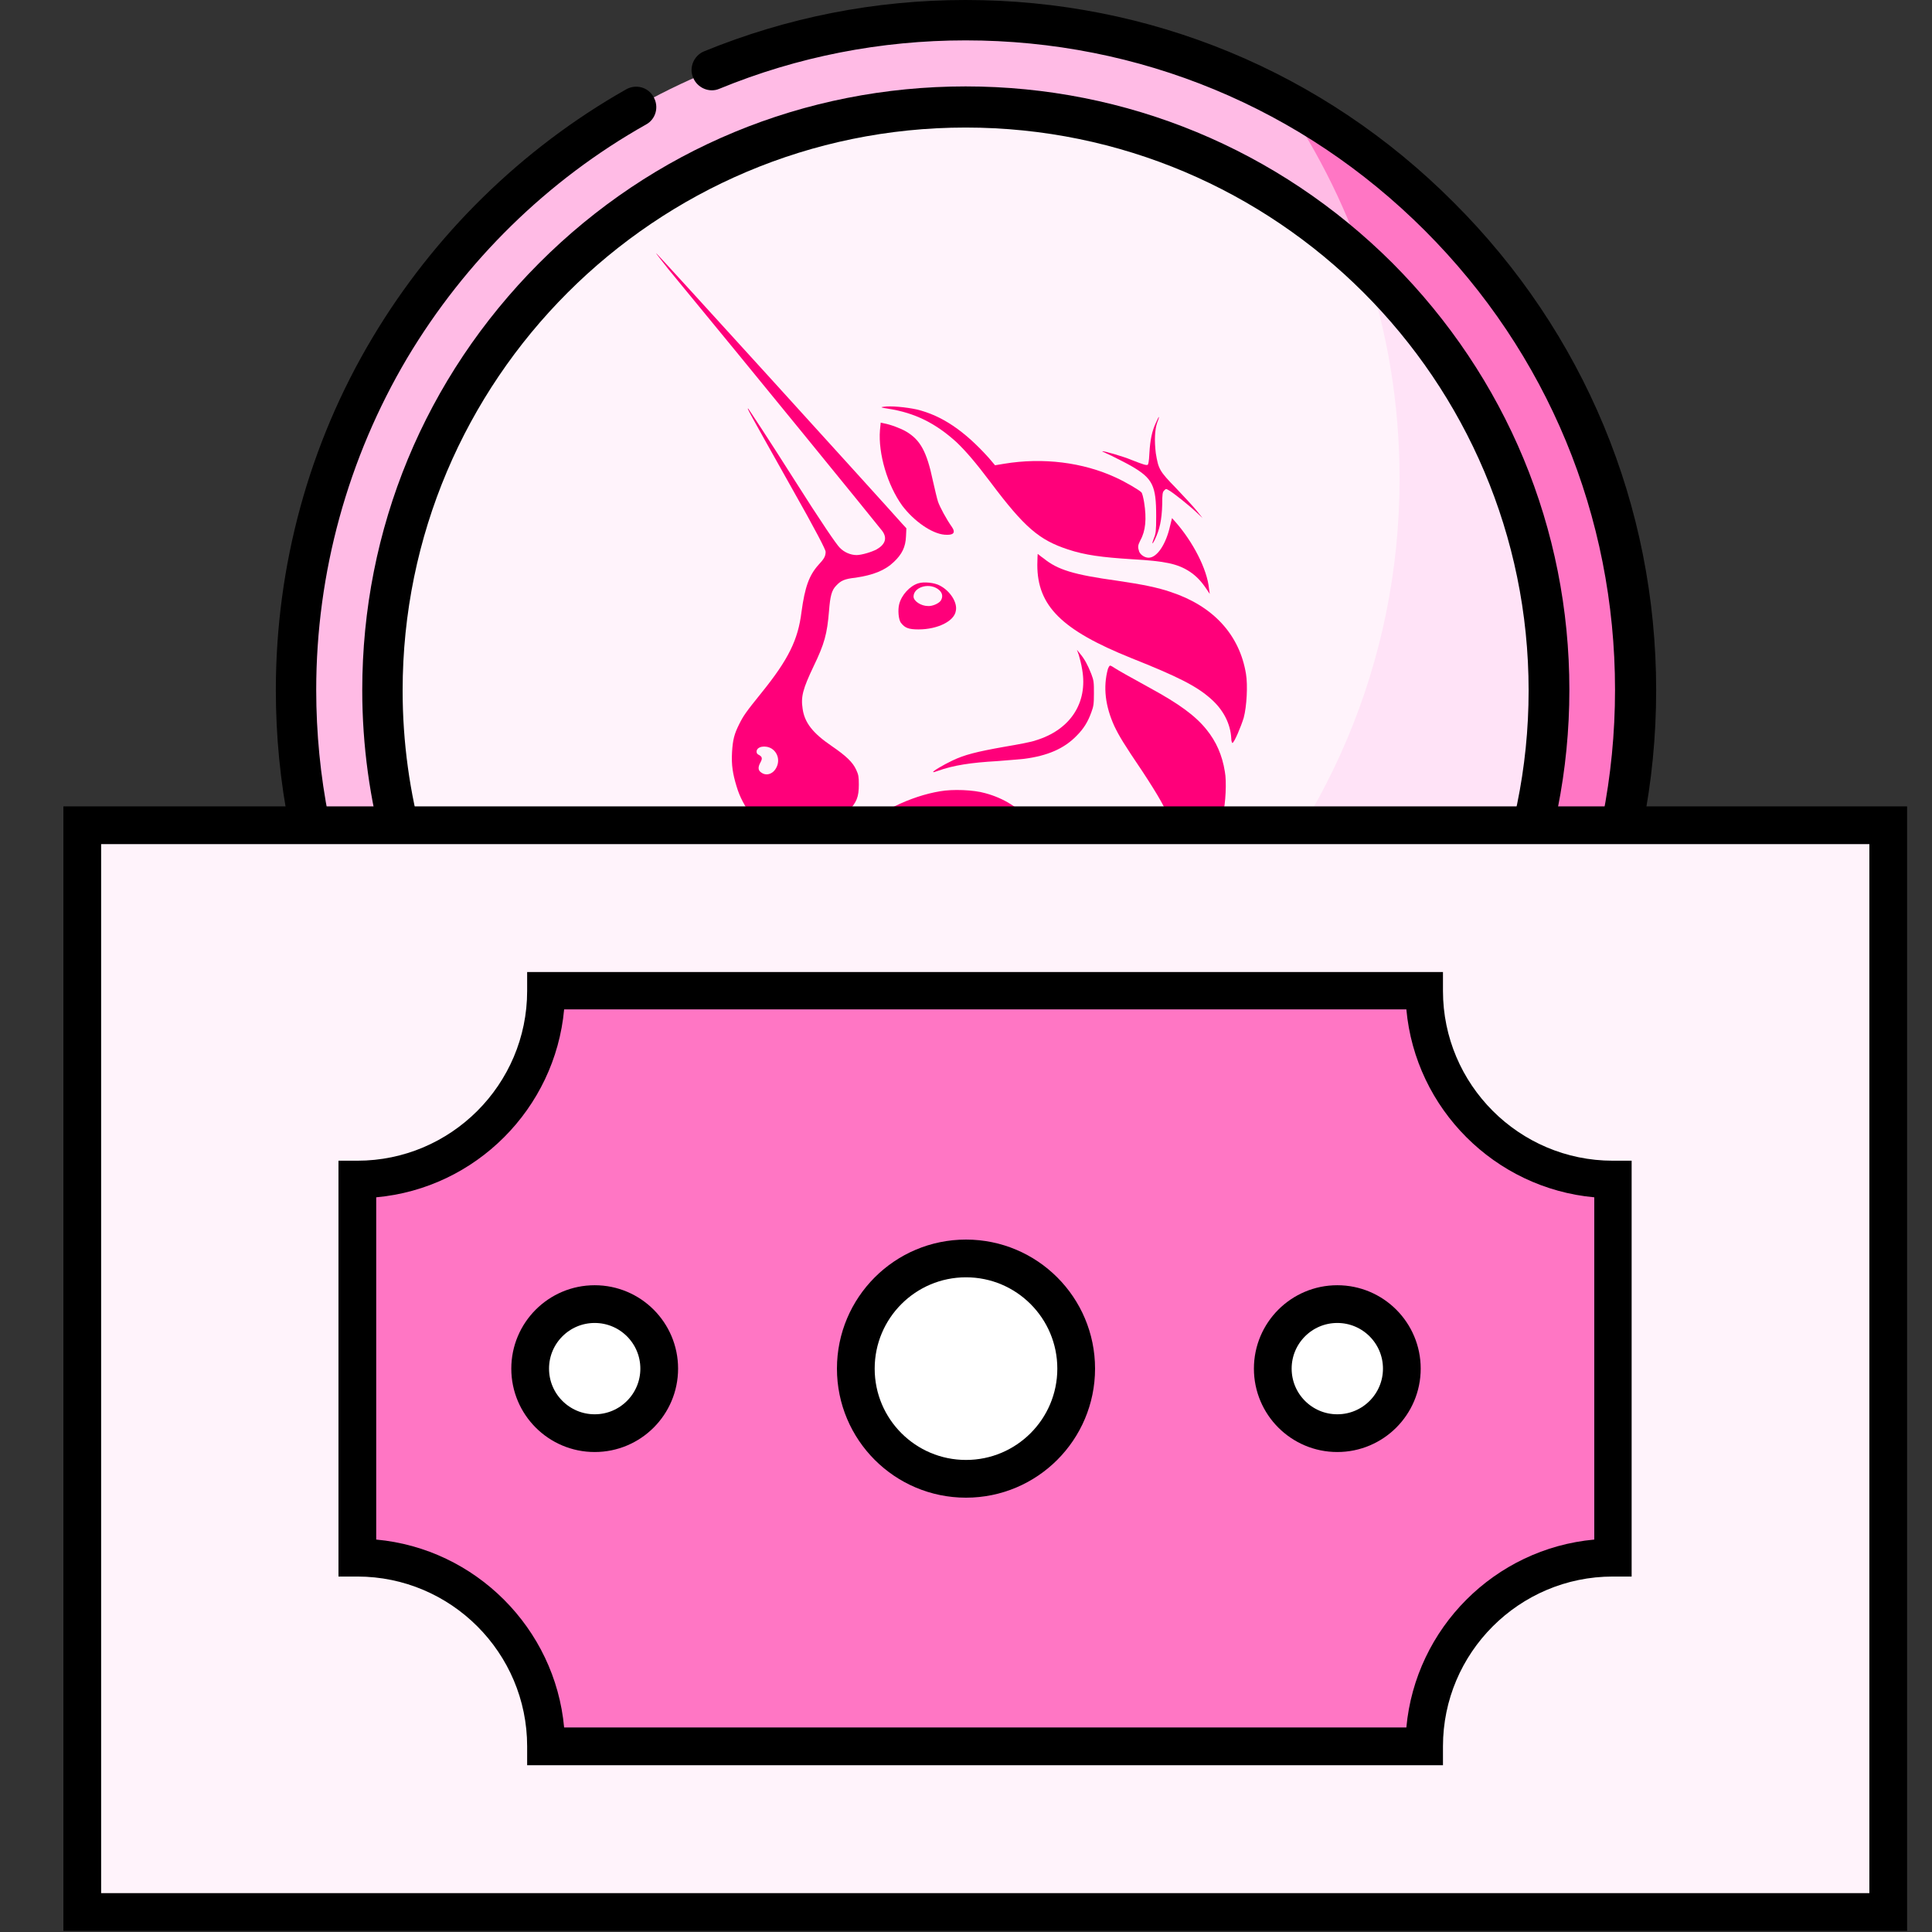
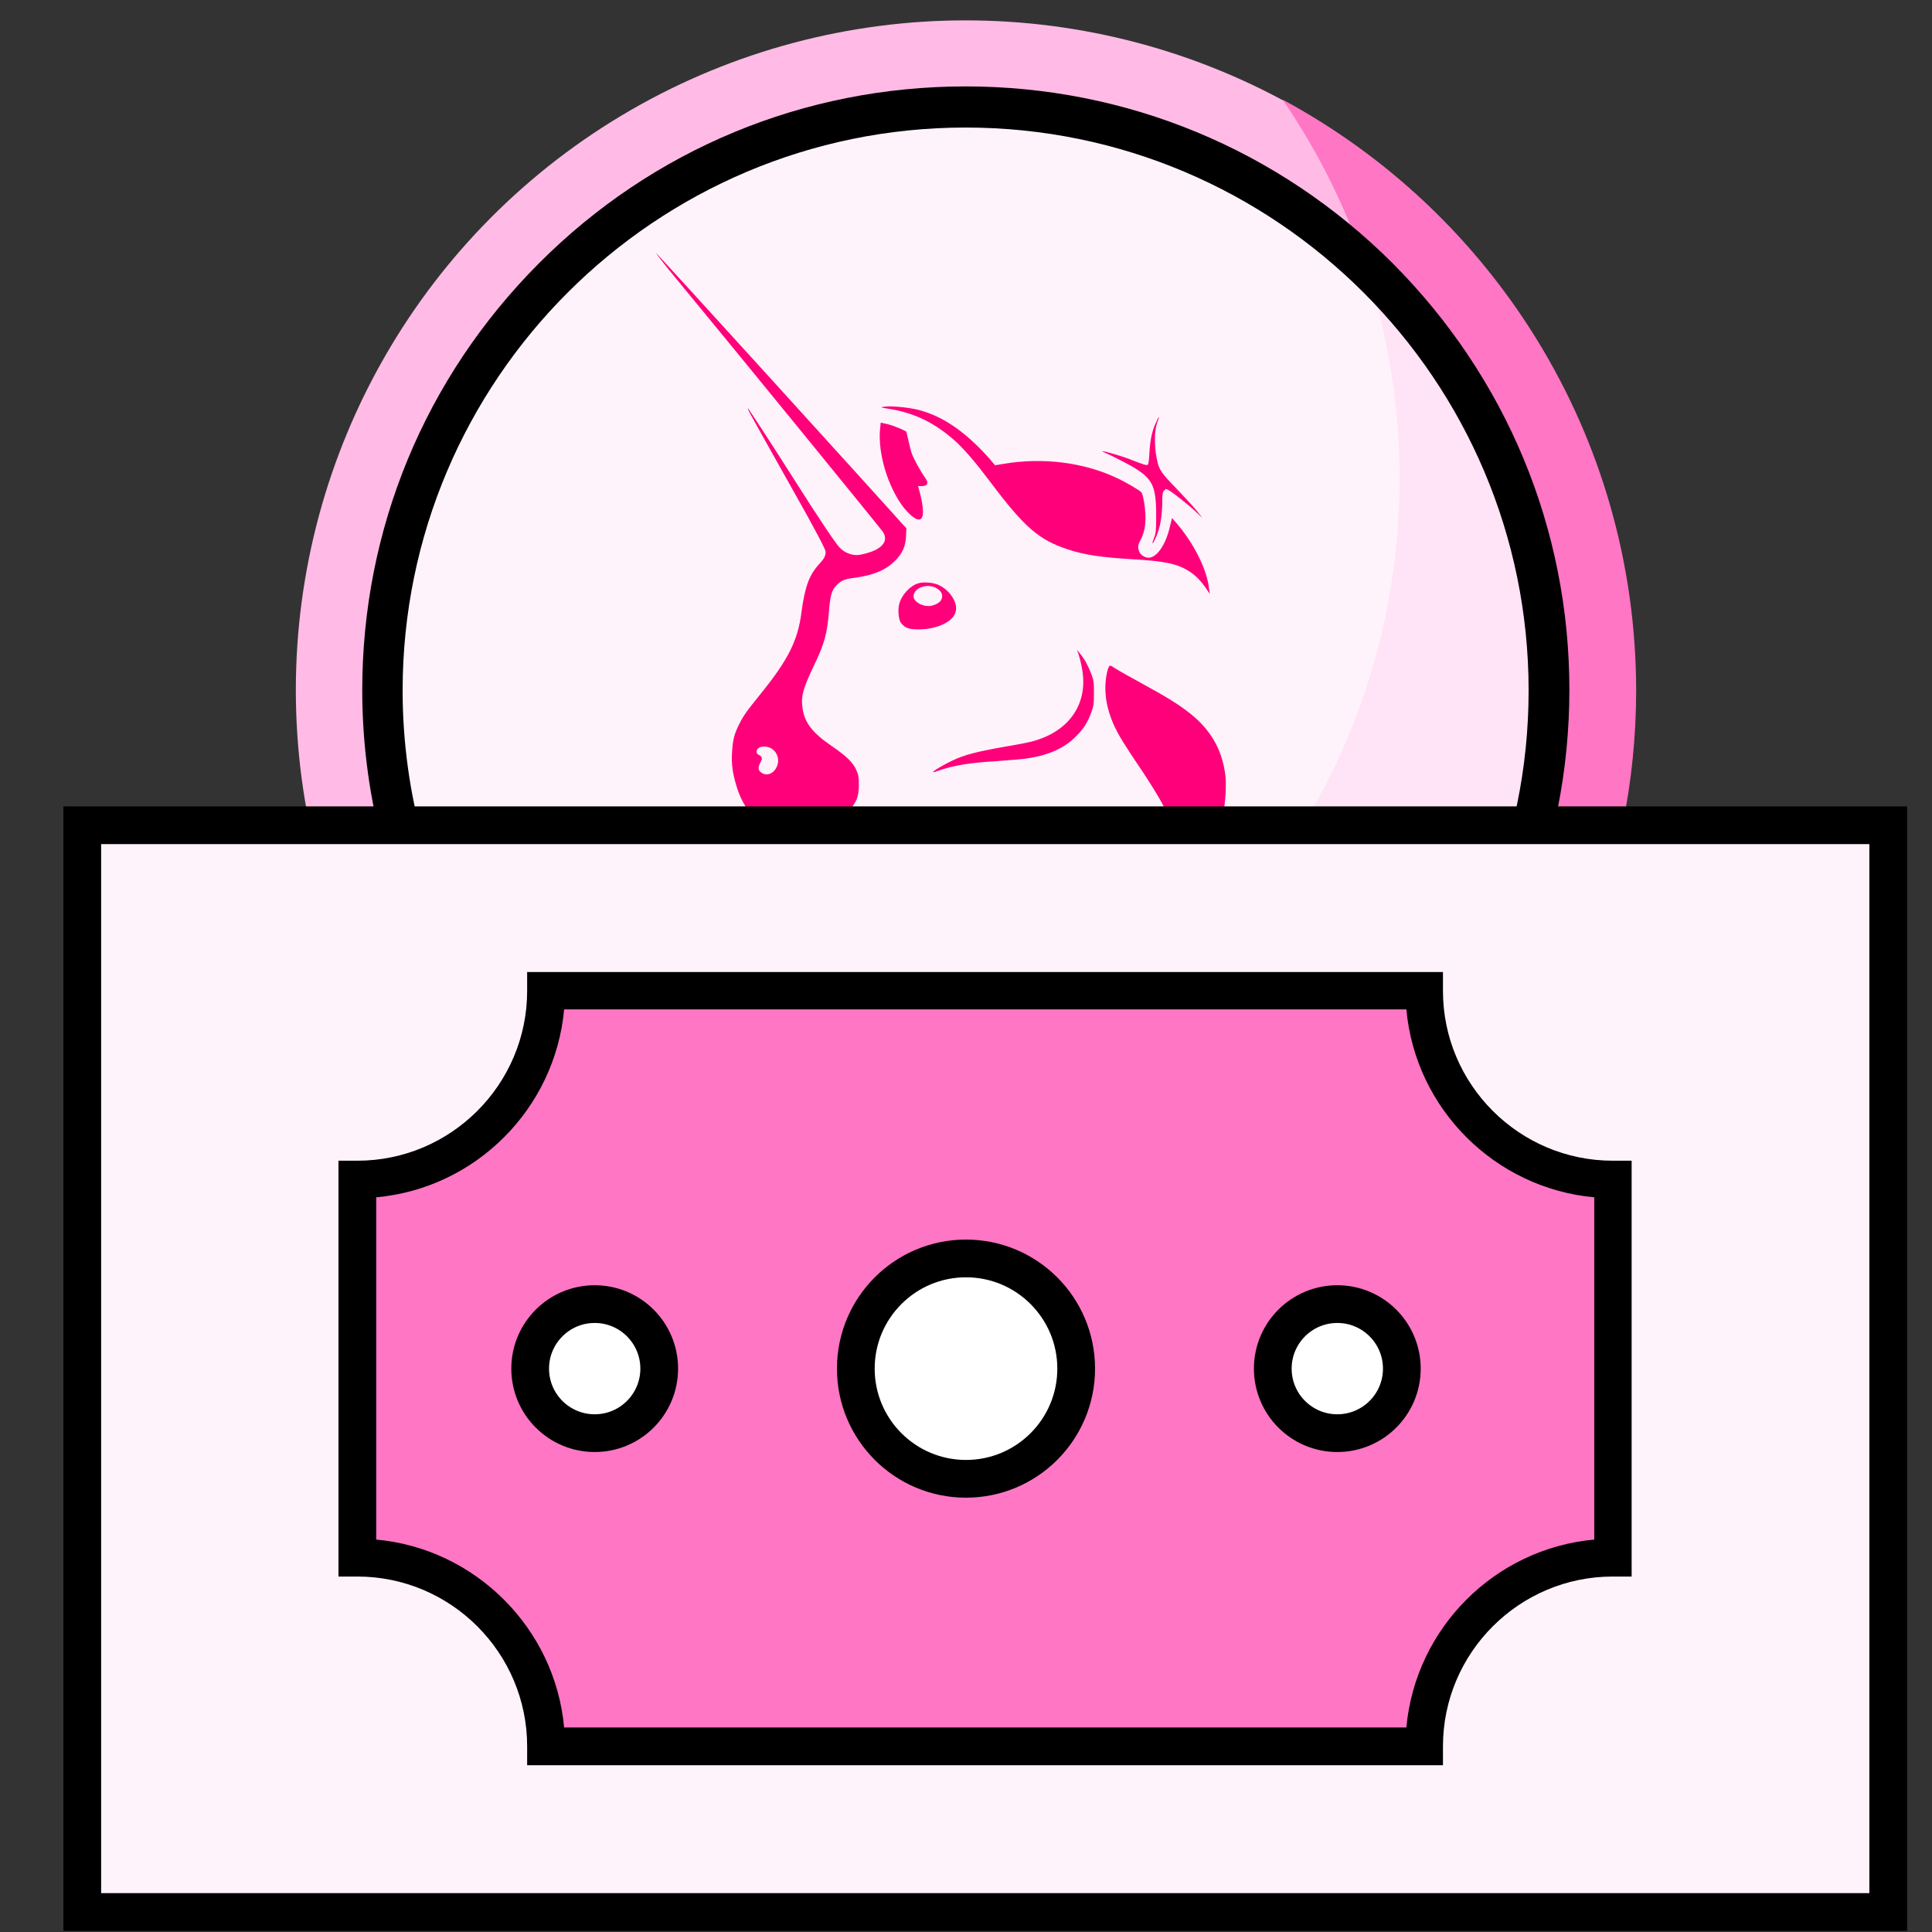
<svg xmlns="http://www.w3.org/2000/svg" id="Capa_1" x="0px" y="0px" viewBox="0 0 512 512" style="enable-background:new 0 0 512 512;" xml:space="preserve">
  <rect x="0" y="0" width="512" height="512" fill="#333333" stroke="none" />
  <style type="text/css"> .st0{fill:#FFBBE5;} .st1{fill:#FF76C4;} .st2{fill:#FFF3FB;} .st3{fill:#FFE3F7;} .st4{fill:#FF007A;} .st5{fill-rule:evenodd;clip-rule:evenodd;fill:#FF007A;} .st6{fill:#FFFFFF;stroke:#000000;stroke-width:10;stroke-miterlimit:10;} </style>
  <g>
    <circle class="st0" cx="255.9" cy="182.9" r="177.5" />
    <path class="st1" d="M339.9,26.4C359.5,55,371,89.6,371,126.8c0,98-79.5,177.5-177.5,177.5c-30.4,0-58.9-7.6-83.9-21.1 c32,46.6,85.7,77.2,146.5,77.2c98,0,177.5-79.5,177.5-177.5C433.5,115.2,395.6,56.4,339.9,26.4z" />
    <circle class="st2" cx="255.9" cy="182.9" r="154.6" />
    <path class="st3" d="M361.7,70.2c6,17.8,9.2,36.8,9.2,56.7c0,98-79.5,177.5-177.5,177.5c-13.1,0-25.9-1.4-38.2-4.1 c27.1,23.2,62.2,37.3,100.7,37.3c85.4,0,154.6-69.2,154.6-154.6C410.5,138.5,391.7,98.4,361.7,70.2z" />
    <g>
-       <path d="M385.2,53.6C350.7,19,304.8,0,255.9,0c-24,0-47.3,4.6-69.3,13.6c-2.7,1.1-4.1,4.3-2.9,7c1.1,2.7,4.3,4.1,7,2.9 c20.7-8.5,42.7-12.8,65.2-12.8c46,0,89.2,17.9,121.7,50.4s50.4,75.7,50.4,121.7s-17.9,89.2-50.4,121.7s-75.7,50.4-121.7,50.4 s-89.2-17.9-121.7-50.4s-50.4-75.7-50.4-121.7c0-31,8.4-61.4,24.1-87.9c15.4-25.8,37.2-47.2,63.3-61.9c2.6-1.4,3.5-4.7,2-7.3 c-1.4-2.6-4.7-3.5-7.3-2C138.2,39.4,115,62.2,98.7,89.5c-16.8,28.1-25.6,60.4-25.6,93.4c0,48.9,19,94.8,53.6,129.3 c34.6,34.6,80.4,53.6,129.3,53.6s94.8-19,129.3-53.6c34.6-34.6,53.6-80.4,53.6-129.3S419.8,88.1,385.2,53.6L385.2,53.6z" />
      <path d="M201.8,333.4c17.4,6.2,35.5,9.4,54.1,9.4c42.7,0,82.9-16.6,113.1-46.9s46.9-70.4,46.9-113.1S399.2,100,369,69.7 c-30.2-30.1-70.4-46.8-113.1-46.8s-82.9,16.6-113.1,46.9S96,140.2,96,182.9c0,58.7,32.1,112.6,83.7,140.7c2.6,1.4,5.9,0.4,7.3-2.1 c1.4-2.6,0.4-5.9-2.1-7.3c-48.2-26.2-78.2-76.4-78.2-131.2c0-82.3,66.9-149.2,149.2-149.2s149.2,66.9,149.2,149.2 s-66.9,149.2-149.2,149.2c-17.4,0-34.4-2.9-50.5-8.8c-2.8-1-5.9,0.4-6.9,3.2C197.6,329.4,199.1,332.4,201.8,333.4L201.8,333.4z" />
    </g>
    <g>
      <path class="st4" d="M235.3,108.3c-2-0.3-2-0.4-1.1-0.5c1.8-0.3,5.9,0.1,8.7,0.7c6.7,1.6,12.7,5.7,19.1,12.8l1.7,2l2.4-0.4 c10.3-1.7,20.9-0.4,29.7,3.7c2.4,1.1,6.2,3.3,6.7,3.9c0.2,0.2,0.5,1.4,0.7,2.6c0.7,4.4,0.4,7.6-1,10.1c-0.7,1.4-0.7,1.8-0.3,3 c0.4,0.9,1.5,1.6,2.5,1.6c2.2,0,4.6-3.5,5.7-8.5l0.5-2l0.8,0.9c4.7,5.3,8.5,12.6,9,17.8l0.2,1.4l-0.8-1.2 c-1.4-2.1-2.7-3.5-4.5-4.7c-3.2-2.1-6.5-2.8-15.3-3.3c-8-0.5-12.5-1.1-17-2.6c-7.6-2.5-11.5-5.8-20.5-17.8c-4-5.3-6.5-8.2-9-10.6 C248,112.2,242.5,109.4,235.3,108.3z" />
      <path class="st4" d="M304.6,120.1c0.2-3.5,0.7-5.9,1.7-8c0.4-0.8,0.7-1.6,0.8-1.6s-0.1,0.7-0.4,1.4c-0.7,2-0.8,4.9-0.4,8.2 c0.7,4.2,0.9,4.7,5.4,9.3c2,2.1,4.5,4.8,5.4,5.9l1.6,2l-1.6-1.5c-2-1.9-6.4-5.4-7.4-5.9c-0.7-0.4-0.7-0.4-1.2,0.1 c-0.4,0.4-0.5,0.9-0.5,3.6c-0.1,4.2-0.7,6.8-2,9.5c-0.7,1.4-0.8,1.1-0.2-0.5c0.5-1.2,0.6-1.8,0.6-5.8c0-8.1-0.9-10-6.6-13.3 c-1.4-0.8-3.8-2-5.2-2.7c-1.5-0.7-2.6-1.2-2.5-1.2c0.2-0.2,5.7,1.4,7.8,2.3c3.3,1.3,3.8,1.4,4.2,1.3 C304.3,123.2,304.5,122.4,304.6,120.1z" />
-       <path class="st4" d="M239.1,134c-3.9-5.4-6.4-13.8-5.9-20l0.2-2l0.9,0.2c1.7,0.3,4.6,1.4,5.9,2.2c3.7,2.2,5.4,5.3,7,12.9 c0.5,2.2,1.1,4.8,1.4,5.7c0.5,1.4,2.2,4.6,3.7,6.7c1,1.5,0.4,2.2-2,2C246.9,141.4,242.2,138.1,239.1,134z" />
-       <path class="st4" d="M299.8,174.4c-18.4-7.4-24.9-13.8-24.9-24.7c0-1.6,0.1-2.9,0.1-2.9c0.1,0,0.7,0.6,1.6,1.2 c3.7,3,7.9,4.3,19.5,5.9c6.8,1,10.7,1.8,14.2,3c11.2,3.7,18.2,11.3,19.9,21.7c0.5,3,0.2,8.6-0.6,11.6c-0.7,2.3-2.5,6.6-3,6.7 c-0.1,0-0.3-0.5-0.3-1.2c-0.2-3.9-2.1-7.6-5.4-10.5C317.1,181.8,312.1,179.3,299.8,174.4z" />
+       <path class="st4" d="M239.1,134c-3.9-5.4-6.4-13.8-5.9-20l0.2-2l0.9,0.2c1.7,0.3,4.6,1.4,5.9,2.2c0.5,2.2,1.1,4.8,1.4,5.7c0.5,1.4,2.2,4.6,3.7,6.7c1,1.5,0.4,2.2-2,2C246.9,141.4,242.2,138.1,239.1,134z" />
      <path class="st4" d="M286.8,177.5c-0.2-1.4-0.7-3.2-0.9-3.9l-0.5-1.4l0.8,1c1.2,1.4,2.1,3.1,3,5.4c0.7,1.8,0.7,2.3,0.7,5.2 c0,2.8-0.1,3.4-0.7,5c-0.9,2.5-2,4.3-3.9,6.2c-3.3,3.4-7.7,5.3-13.9,6.1c-1.1,0.1-4.3,0.4-7.1,0.6c-7,0.4-11.6,1.1-15.8,2.6 c-0.6,0.2-1.1,0.4-1.2,0.3c-0.2-0.2,2.7-1.9,5-3c3.3-1.6,6.6-2.4,13.9-3.7c3.6-0.6,7.3-1.3,8.3-1.7 C283.7,193.4,288.3,186.2,286.8,177.5z" />
      <path class="st4" d="M295.3,192.4c-2.4-5.3-3-10.3-1.7-15.1c0.2-0.5,0.4-0.9,0.6-0.9c0.2,0,0.7,0.3,1.3,0.7c1.1,0.7,3.4,2,9.4,5.3 c7.5,4.1,11.8,7.2,14.8,10.9c2.6,3.2,4.2,6.8,4.9,11.2c0.5,2.5,0.2,8.6-0.5,11.1c-2,7.9-6.7,14.2-13.5,17.8c-1,0.6-1.9,0.9-2,0.9 c-0.1,0,0.3-0.9,0.8-2c2.2-4.7,2.5-9.3,0.8-14.4c-1-3.2-3.2-7-7.4-13.4C297.8,197.1,296.6,195.1,295.3,192.4z" />
-       <path class="st4" d="M226,220.9c6.9-5.8,15.3-9.9,23.1-11.2c3.3-0.6,8.9-0.4,12,0.5c4.9,1.3,9.4,4.1,11.7,7.5 c2.2,3.3,3.3,6.2,4.3,12.6c0.4,2.5,0.8,5.1,0.9,5.7c0.7,3.3,2.2,5.9,4.1,7.3c2.9,2.1,7.9,2.2,12.8,0.4c0.8-0.3,1.6-0.6,1.6-0.5 c0.2,0.2-2.3,1.9-4,2.7c-2.3,1.2-4.2,1.6-6.7,1.6c-4.5,0-8.3-2.3-11.3-7c-0.7-0.9-2-3.6-3.1-6.1c-3.3-7.5-4.9-9.8-8.7-12.3 c-3.3-2.1-7.6-2.6-10.9-1c-4.3,2-5.4,7.5-2.4,10.9c1.2,1.4,3.4,2.5,5.3,2.8c3.4,0.5,6.4-2.2,6.4-5.7c0-2.2-0.8-3.5-3.1-4.6 c-3-1.3-6.2,0.2-6.1,3.1c0,1.2,0.6,2,1.8,2.5c0.7,0.4,0.7,0.4,0.2,0.3c-2.7-0.6-3.3-3.9-1.2-6c2.6-2.6,8.1-1.5,9.9,2.1 c0.7,1.5,0.8,4.5,0.2,6.3c-1.6,4.1-6,6.2-10.6,5c-3.1-0.8-4.4-1.7-8.1-5.5c-6.5-6.7-9-8-18.3-9.4l-1.8-0.3L226,220.9z" />
      <path class="st5" d="M177.1,71.3c21.7,26.3,55,67.2,56.7,69.4c1.4,1.9,0.8,3.6-1.5,4.9c-1.3,0.7-4,1.5-5.3,1.5 c-1.5,0-3.3-0.7-4.5-2c-0.8-0.8-4.5-6.1-12.6-18.9c-6.2-9.8-11.5-17.8-11.6-17.9c-0.4-0.2-0.4-0.2,11,20.1 c7.2,12.7,9.5,17.3,9.5,17.8c0,1.2-0.4,1.9-1.9,3.5c-2.5,2.8-3.6,5.9-4.5,12.5c-0.9,7.3-3.4,12.5-10.6,21.4 c-4.2,5.2-4.8,6.1-5.9,8.3c-1.3,2.6-1.7,4.1-1.9,7.4c-0.2,3.5,0.2,5.8,1.2,9.1c0.9,3,2,4.9,4.5,8.7c2.1,3.3,3.4,5.9,3.4,6.8 c0,0.7,0.2,0.7,3.5,0c8-1.9,14.6-5,18.2-8.9c2.2-2.4,2.8-3.7,2.8-7.1c0-2.1-0.1-2.6-0.7-3.9c-0.9-2-2.7-3.7-6.5-6.3 c-5-3.4-7.2-6.2-7.7-9.9c-0.5-3.2,0.1-5.3,2.9-11.2c2.9-6,3.6-8.6,4.1-14.7c0.3-3.9,0.7-5.5,1.9-6.7c1.2-1.3,2.2-1.8,5.1-2.1 c4.7-0.7,7.8-1.9,10.2-4.2c2.1-2,3.1-3.9,3.2-6.8l0.1-2.1l-1.2-1.3c-4.4-5-64.9-71.6-65.1-71.6C173.9,67.3,175.4,69.1,177.1,71.3z M205.7,203.5c1-1.8,0.5-4-1.2-5.1c-1.6-1-4-0.6-4,0.8c0,0.4,0.2,0.7,0.7,0.9c0.8,0.5,0.9,0.9,0.3,2s-0.7,2,0.2,2.6 C203,205.7,204.8,205.2,205.7,203.5z" />
      <path class="st5" d="M243.3,154.6c-2.2,0.7-4.4,3.1-5,5.5c-0.4,1.5-0.2,4.2,0.5,5c1,1.3,2,1.7,4.6,1.7c5.1,0,9.5-2.2,9.9-4.9 c0.5-2.2-1.5-5.3-4.2-6.7C247.7,154.4,244.8,154.1,243.3,154.6z M249.3,159.2c0.7-1.1,0.5-2.3-0.9-3.2c-2.5-1.6-6.3-0.3-6.3,2.1 c0,1.2,2,2.5,3.8,2.5C247,160.7,248.7,160,249.3,159.2z" />
    </g>
  </g>
  <rect x="21.8" y="218.7" class="st2" width="478.6" height="288" />
  <path d="M505.4,511.7H16.8v-298h488.6V511.7z M26.8,501.7h468.6v-278H26.8V501.7z" />
  <path class="st1" d="M377.4,462.8H144.7c0-27.6-22.4-50-50-50V312.6c27.6,0,50-22.4,50-50h232.7c0,27.6,22.4,50,50,50v100.2 C399.8,412.8,377.4,435.2,377.4,462.8z" />
  <path d="M382.4,467.8H139.7v-5c0-24.8-20.2-45-45-45h-5V307.6h5c24.8,0,45-20.2,45-45v-5h242.7v5c0,24.8,20.2,45,45,45h5v110.2h-5 c-24.8,0-45,20.2-45,45V467.8z M149.5,457.8h223.2c2.4-26.3,23.4-47.4,49.8-49.8v-90.7c-26.3-2.4-47.4-23.4-49.8-49.8H149.5 c-2.4,26.3-23.4,47.4-49.8,49.8V408C126,410.4,147.1,431.5,149.5,457.8z" />
  <circle class="st6" cx="256" cy="362.7" r="29.2" />
  <circle class="st6" cx="157.6" cy="362.7" r="17.1" />
  <circle class="st6" cx="354.4" cy="362.7" r="17.1" />
</svg>